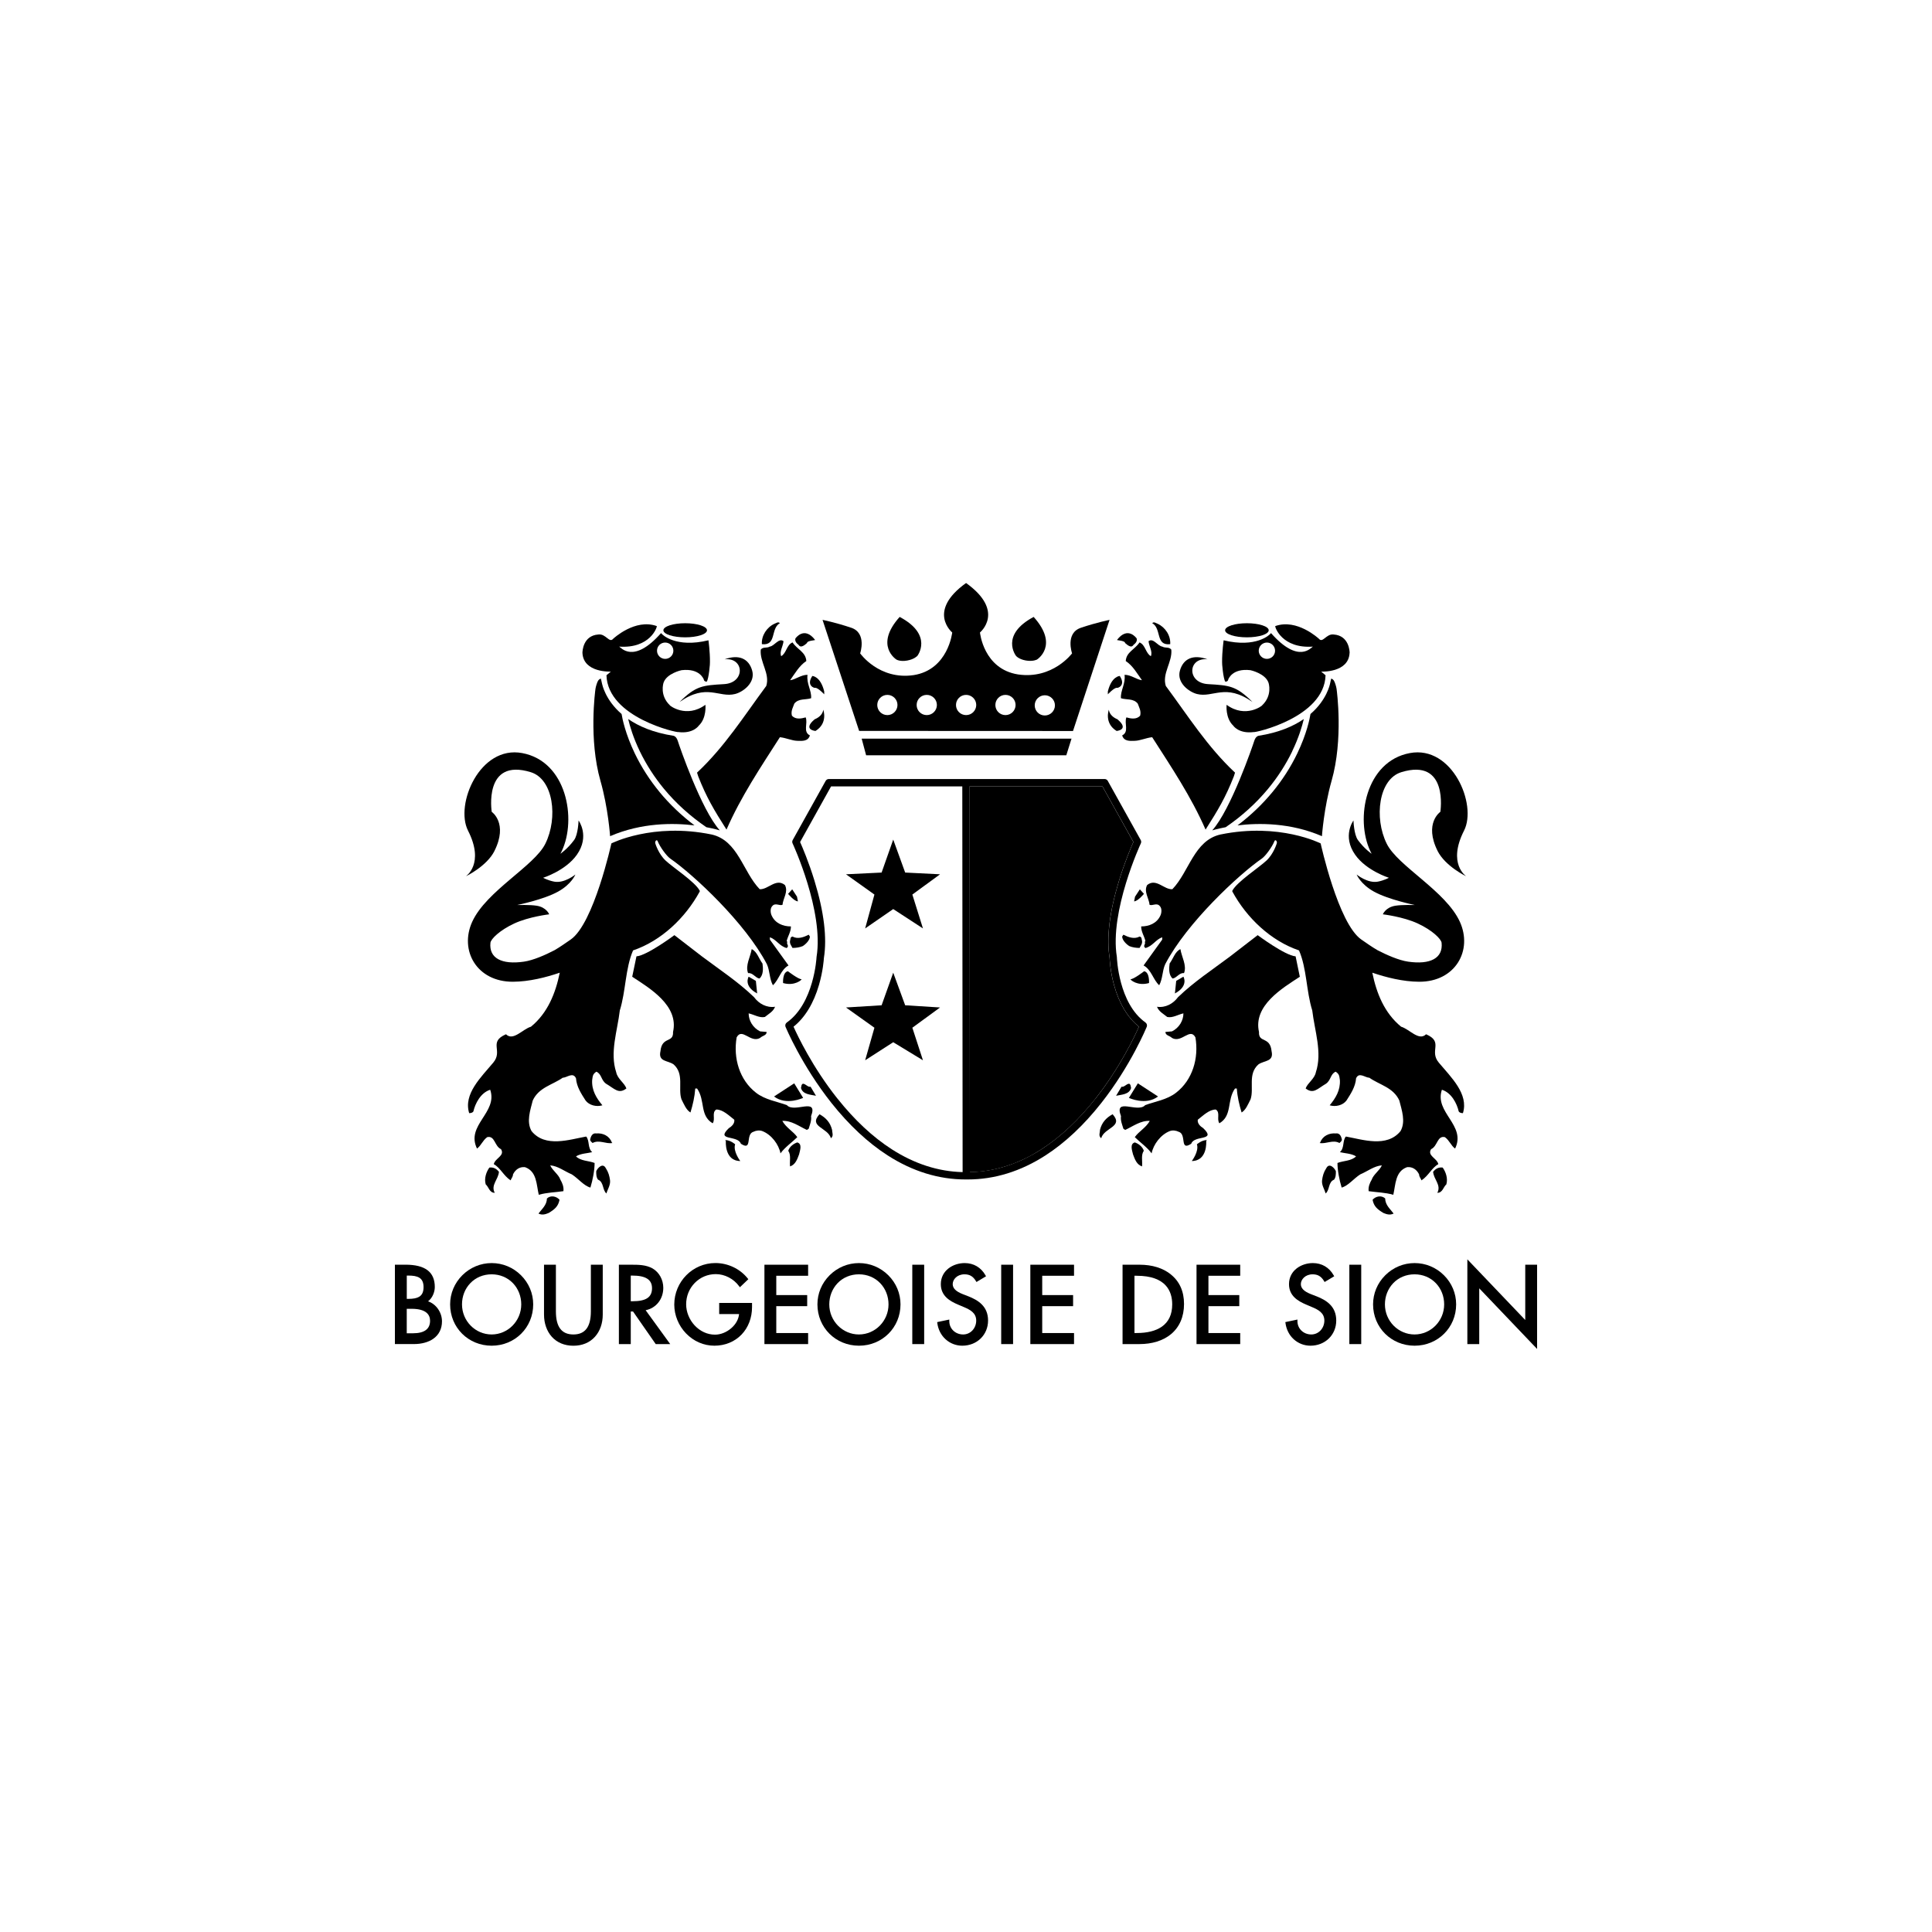
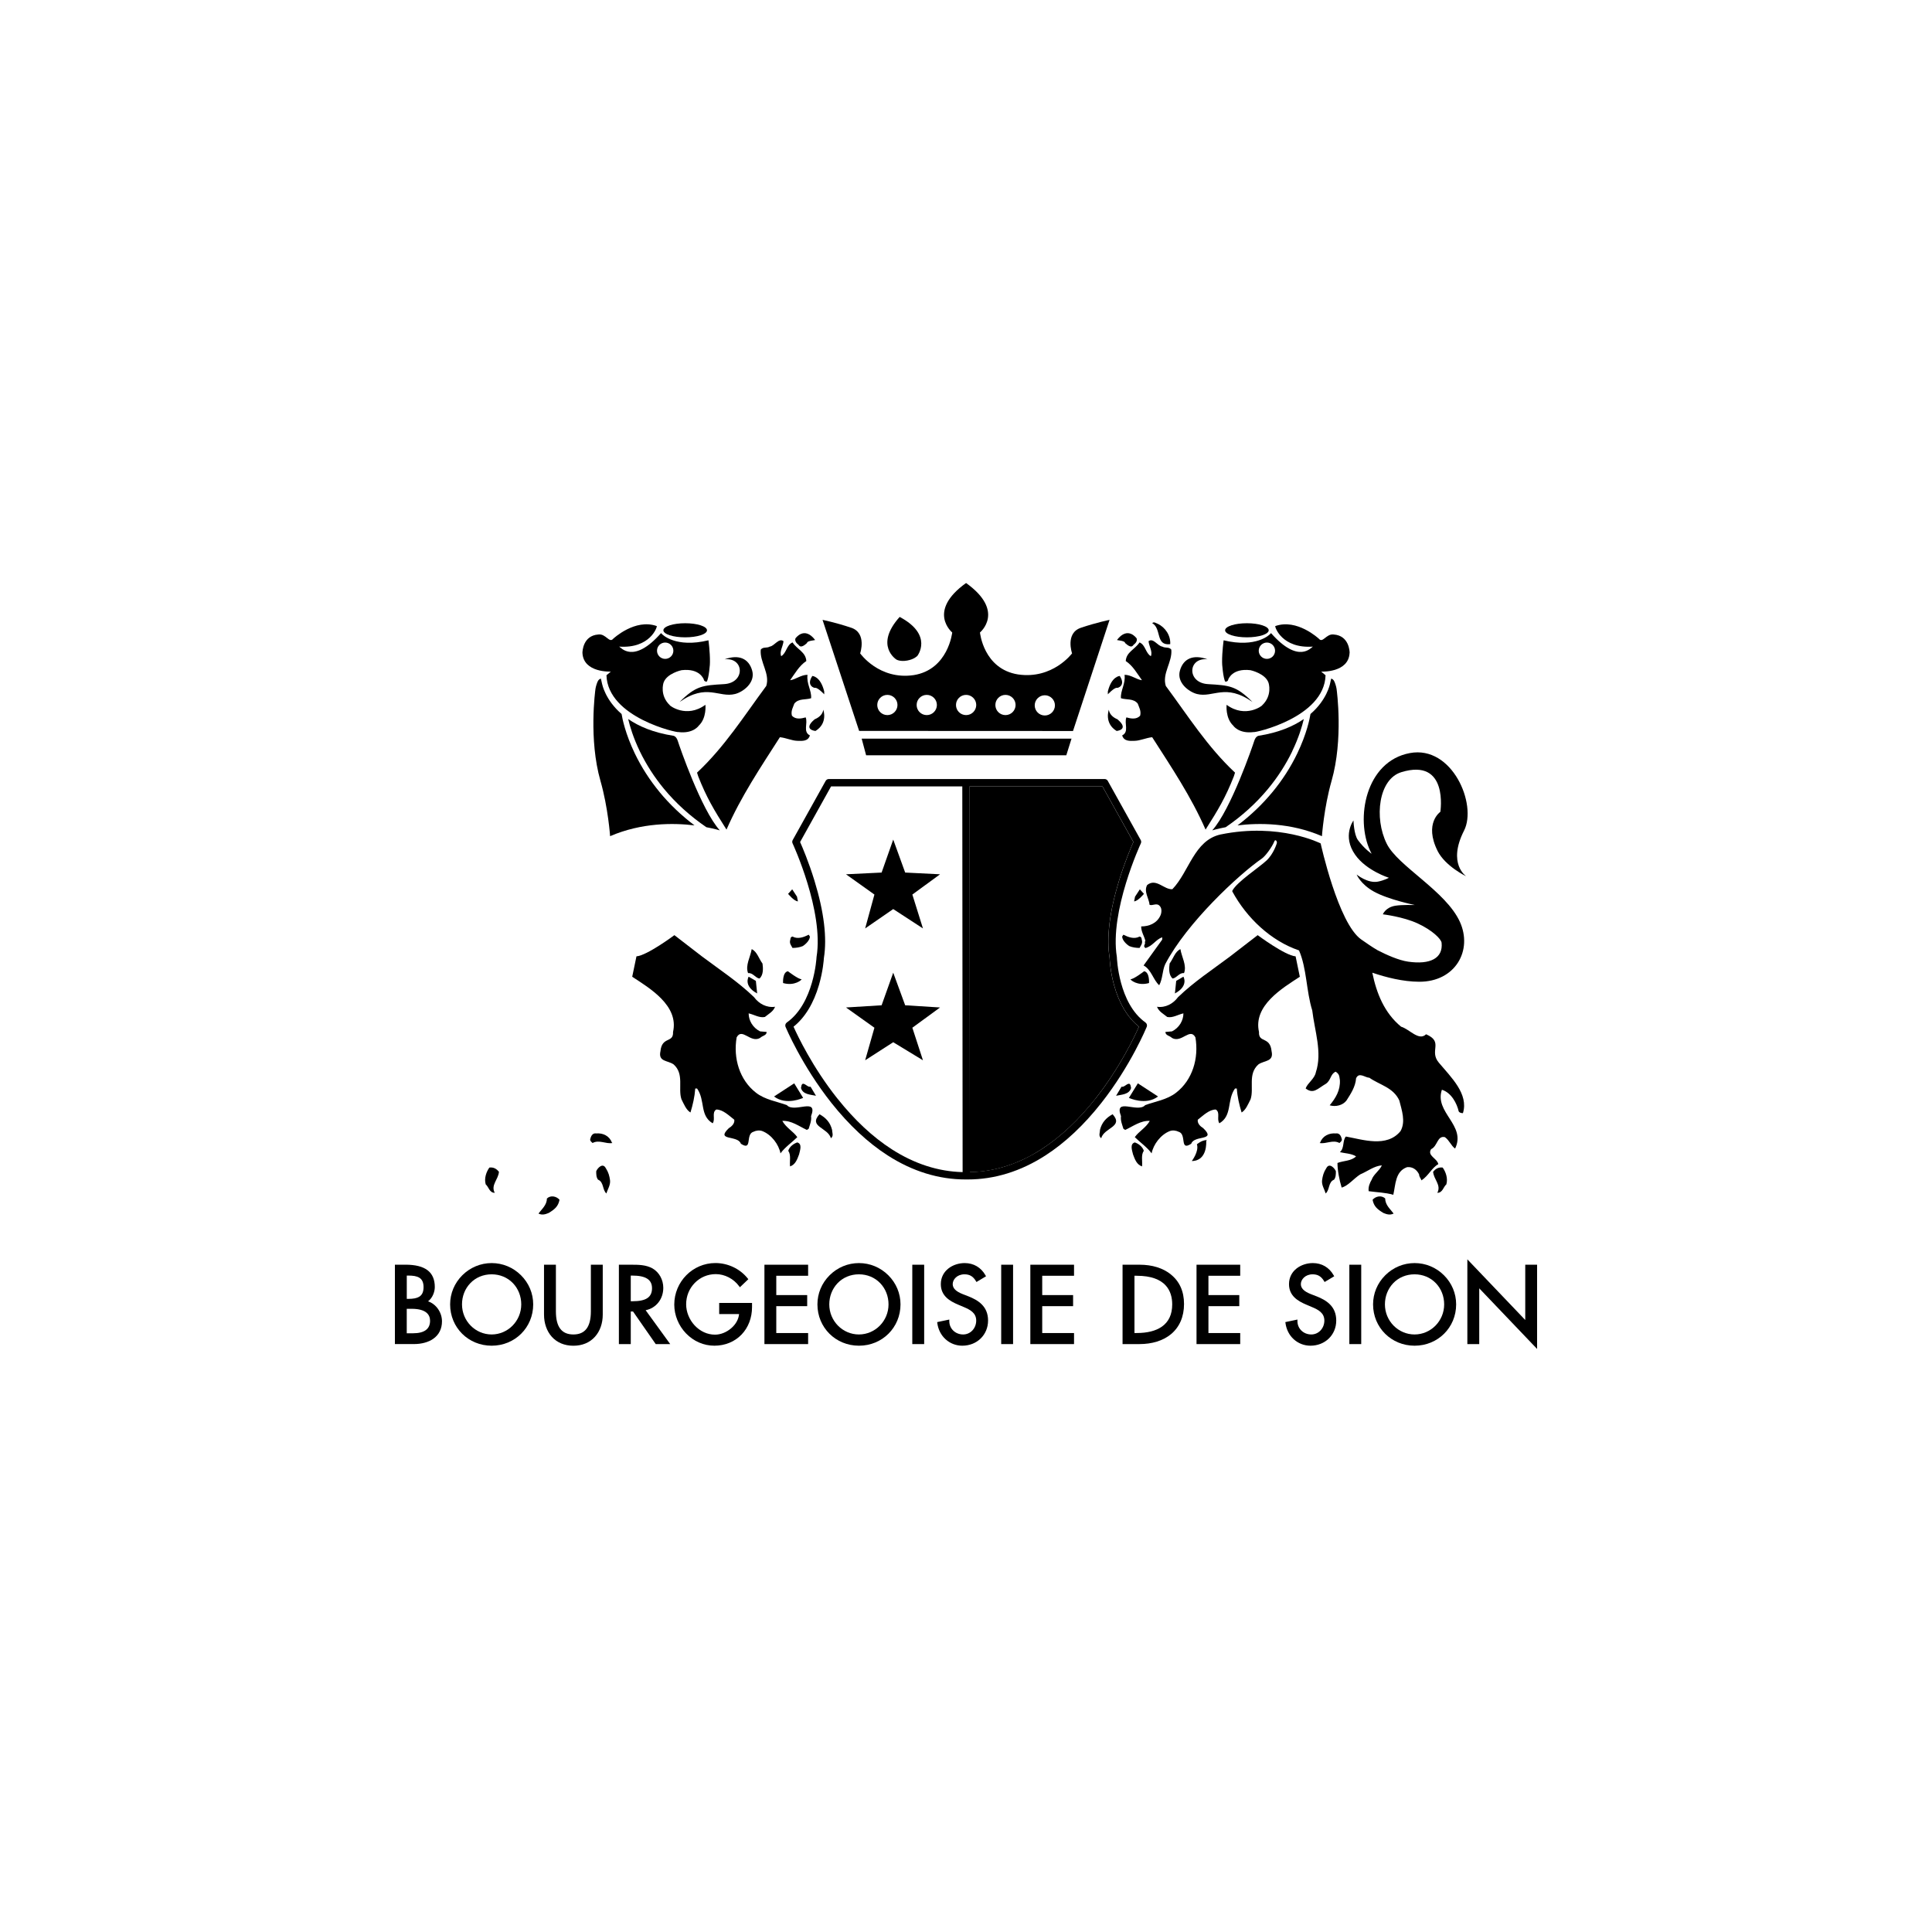
<svg xmlns="http://www.w3.org/2000/svg" id="Calque_1" version="1.1" viewBox="0 0 600 600">
  <g>
    <path d="M132.93,404.15c1.38-1.04,2.1-2.92,2.1-4.46,0-4.66-2.98-6.93-9.12-6.93h-3.27v24.65h5.94c2.33,0,4.44-.57,5.95-1.62,1.78-1.23,2.73-3.12,2.73-5.43,0-2.81-1.84-5.39-4.32-6.22h0ZM126.33,406.46h1.49c4.75,0,5.74,2.02,5.74,3.72,0,2.57-1.78,3.88-5.31,3.88h-1.93v-7.59h0ZM130.19,402.71c-.75.46-1.81.67-3.45.67h-.41v-7.24h.48c2.84,0,4.73.61,4.73,3.59,0,1.45-.44,2.43-1.35,2.98h0Z" />
    <path d="M152.69,392.26c-3.41,0-6.64,1.34-9.1,3.77-2.45,2.44-3.8,5.65-3.8,9.06,0,7.2,5.66,12.83,12.9,12.83s12.9-5.64,12.9-12.83c0-3.41-1.35-6.63-3.8-9.06-2.45-2.43-5.68-3.77-9.09-3.77h0ZM152.69,414.43c-5.08,0-9.21-4.19-9.21-9.34,0-2.51.91-4.84,2.57-6.58,1.7-1.78,4.06-2.76,6.63-2.76s4.93.98,6.63,2.76c1.66,1.74,2.57,4.07,2.57,6.58,0,5.15-4.13,9.34-9.21,9.34Z" />
    <path d="M183.5,407.25c0,4.83-1.78,7.18-5.43,7.18s-5.43-2.35-5.43-7.18v-14.48h-3.69v15.5c0,2.7.86,5.14,2.41,6.87,1.65,1.83,3.97,2.79,6.71,2.79s5.06-.96,6.7-2.79c1.56-1.72,2.42-4.17,2.42-6.87v-15.5h-3.69s0,14.48,0,14.48Z" />
    <path d="M205.99,399.95c0-2.52-1.27-4.82-3.32-6.02-2.05-1.16-4.51-1.16-6.5-1.16h-3.97v24.65h3.69v-10.13h.7l7.05,10.13h4.5l-7.63-10.52c3.25-.65,5.48-3.44,5.48-6.96h0ZM202.49,400.08c0,2.79-1.86,4.03-6,4.03h-.6v-7.97h.44c4.21,0,6.16,1.25,6.16,3.93h0Z" />
    <path d="M223.36,408.09h6.17c-.16,1.62-1.01,3.17-2.44,4.4-1.47,1.27-3.3,2-5.04,2-2.36,0-4.61-1.03-6.34-2.89-1.66-1.8-2.62-4.19-2.62-6.54,0-2.52.95-4.87,2.67-6.63,1.73-1.77,4.05-2.74,6.54-2.74,2.77,0,5.55,1.44,7.24,3.76l.24.32,2.62-2.5-.2-.25c-2.38-2.98-6.13-4.77-10.03-4.77-7.04,0-12.77,5.78-12.77,12.9,0,3.28,1.33,6.54,3.64,8.94,2.38,2.47,5.51,3.83,8.82,3.83s6.3-1.23,8.44-3.46c2.1-2.19,3.25-5.22,3.25-8.52v-1.3h-10.2v3.43h0Z" />
    <polygon points="237.4 417.42 250.97 417.42 250.97 413.99 241.08 413.99 241.08 405.64 250.68 405.64 250.68 402.2 241.08 402.2 241.08 396.2 250.97 396.2 250.97 392.77 237.4 392.77 237.4 417.42" />
    <path d="M266.75,392.26c-3.41,0-6.64,1.34-9.09,3.77-2.46,2.44-3.8,5.65-3.8,9.06,0,7.2,5.66,12.83,12.9,12.83s12.9-5.64,12.9-12.83c0-3.41-1.35-6.63-3.8-9.06-2.45-2.43-5.68-3.77-9.1-3.77h0ZM266.75,414.43c-5.08,0-9.21-4.19-9.21-9.34,0-2.51.92-4.84,2.57-6.58,1.7-1.78,4.06-2.76,6.63-2.76s4.93.98,6.63,2.76c1.66,1.74,2.57,4.07,2.57,6.58,0,5.15-4.13,9.34-9.21,9.34Z" />
    <rect x="283.32" y="392.77" width="3.69" height="24.65" />
    <path d="M300.7,402.57l-1.72-.67c-2.09-.81-3.11-1.82-3.11-3.1,0-1.47,1.39-3.05,3.65-3.05,1.62,0,2.67.63,3.55,2.09l.18.3,2.97-1.78-.17-.3c-1.38-2.45-3.68-3.8-6.47-3.8-3.59,0-7.4,2.3-7.4,6.54,0,3.63,2.74,5.27,5.43,6.39l1.65.7c1.98.83,3.91,1.82,3.91,4.22s-1.78,4.32-4.06,4.32c-1.21,0-2.33-.45-3.14-1.27-.76-.77-1.17-1.8-1.16-2.92v-.44l-3.76.79.04.32c.26,1.96,1.16,3.74,2.55,5,1.41,1.29,3.25,2.01,5.2,2.01,4.57,0,8.01-3.36,8.01-7.82s-3.12-6.34-6.17-7.54h0Z" />
    <rect x="310.93" y="392.77" width="3.69" height="24.65" />
    <polygon points="319.98 417.42 333.55 417.42 333.55 413.99 323.67 413.99 323.67 405.64 333.26 405.64 333.26 402.2 323.67 402.2 323.67 396.2 333.55 396.2 333.55 392.77 319.98 392.77 319.98 417.42" />
    <path d="M363.62,395.78c-2.44-1.97-5.8-3.01-9.69-3.01h-5.31v24.65h5.21c3.99,0,7.38-1.06,9.82-3.07,2.65-2.19,4.06-5.43,4.06-9.38s-1.41-7.03-4.1-9.18h0ZM352.32,396.2h.7c9.1,0,11.02,4.84,11.02,8.89,0,3.12-1.1,5.45-3.25,6.94-1.87,1.29-4.48,1.95-7.77,1.95h-.7v-17.79Z" />
    <polygon points="371.59 417.42 385.16 417.42 385.16 413.99 375.29 413.99 375.29 405.64 384.87 405.64 384.87 402.2 375.29 402.2 375.29 396.2 385.16 396.2 385.16 392.77 371.59 392.77 371.59 417.42" />
    <path d="M408.82,402.57l-1.72-.67c-2.09-.81-3.11-1.82-3.11-3.1,0-1.47,1.4-3.05,3.65-3.05,1.61,0,2.67.63,3.55,2.09l.18.3,2.98-1.78-.17-.3c-1.38-2.45-3.68-3.8-6.47-3.8-3.59,0-7.4,2.3-7.4,6.54,0,3.63,2.74,5.27,5.42,6.39l1.65.7c1.98.83,3.91,1.82,3.91,4.22s-1.78,4.32-4.06,4.32c-1.21,0-2.32-.45-3.14-1.27-.76-.77-1.17-1.8-1.16-2.92v-.44l-3.76.79.05.32c.26,1.96,1.16,3.74,2.55,5,1.41,1.29,3.25,2.01,5.2,2.01,4.56,0,8.01-3.36,8.01-7.82s-3.12-6.34-6.17-7.54h0Z" />
    <rect x="419.05" y="392.77" width="3.69" height="24.65" />
    <path d="M439.31,392.26c-3.41,0-6.64,1.34-9.09,3.77-2.46,2.44-3.8,5.65-3.8,9.06,0,7.2,5.67,12.83,12.9,12.83s12.9-5.64,12.9-12.83c0-3.41-1.35-6.63-3.8-9.06-2.44-2.43-5.68-3.77-9.09-3.77h-.01ZM439.31,414.43c-5.08,0-9.21-4.19-9.21-9.34,0-2.51.92-4.84,2.57-6.58,1.7-1.78,4.06-2.76,6.63-2.76s4.93.98,6.63,2.76c1.66,1.74,2.57,4.07,2.57,6.58,0,5.15-4.13,9.34-9.21,9.34h0Z" />
    <polygon points="473.68 392.77 473.68 409.94 455.7 391.1 455.7 417.42 459.39 417.42 459.39 400.1 477.36 418.93 477.36 392.77 473.68 392.77" />
  </g>
  <g>
    <g>
      <polyline points="267.6 229.39 332.77 229.39 331.15 234.56 268.98 234.56 267.6 229.39" />
-       <path d="M315.53,203.68s-5.06-6.47,5.48-12.09c8,8.89,1.03,13.24,1.03,13.24,0,0-1.23.68-3.47.29-2.23-.4-3.04-1.44-3.04-1.44Z" />
      <path d="M278.39,204.83s-6.97-4.35,1.01-13.24c10.56,5.62,5.5,12.09,5.5,12.09,0,0-.93,1.06-3.16,1.46-2.23.4-3.35-.31-3.35-.31Z" />
      <path d="M335.69,194.96c-4.95,1.66-2.75,7.95-2.75,7.95,0,0-6.01,8.14-16.79,6.54-10.74-1.7-11.81-13.03-11.81-13.03,0,0,7.97-6.56-4.32-15.36-12.27,8.8-4.3,15.36-4.3,15.36,0,0-1.23,11.53-11.95,13.24-10.77,1.6-16.64-6.75-16.64-6.75,0,0,2.15-6.29-2.75-7.95-4.89-1.65-8.93-2.45-8.93-2.45l11.36,34.48,66.42.03,11.35-34.51s-4,.8-8.9,2.45h0ZM275.58,222.08c-1.74,0-3.14-1.4-3.14-3.14s1.41-3.14,3.14-3.14,3.14,1.41,3.14,3.14-1.41,3.14-3.14,3.14ZM287.81,222.08c-1.74,0-3.14-1.4-3.14-3.14s1.41-3.14,3.14-3.14,3.15,1.41,3.15,3.14-1.41,3.14-3.15,3.14ZM300.03,222.08c-1.74,0-3.14-1.4-3.14-3.14s1.41-3.14,3.14-3.14,3.15,1.41,3.15,3.14-1.41,3.14-3.15,3.14ZM312.26,222.08c-1.74,0-3.14-1.4-3.14-3.14s1.41-3.14,3.14-3.14,3.14,1.41,3.14,3.14-1.41,3.14-3.14,3.14ZM324.48,222.2c-1.74,0-3.14-1.41-3.14-3.14s1.41-3.14,3.14-3.14,3.14,1.41,3.14,3.14-1.41,3.14-3.14,3.14Z" />
    </g>
    <g>
      <path d="M357.83,193.53c.56-.56,1.12,0,1.68.18,2.42,1.12,4.09,3.72,3.91,6.34-4.66.55-2.61-4.85-5.59-6.53h0Z" />
      <path d="M350.71,336.57c.56.38.37.75.56,1.31-.56,2.05-2.98,2.05-4.66,2.42l1.68-2.8c.93.18,1.49-.94,2.42-.94h0Z" />
      <path d="M348.5,290.85l.38-.57c1.49.75,3.35,1.49,5.03.57.75.18.56.74.75,1.3.18.93-.38,1.49-.75,2.24-1.12,0-2.24-.18-3.17-.56-.93-.56-2.24-1.86-2.24-2.98Z" />
      <path d="M363.23,299.23c1.12-1.49,1.68-3.72,3.36-4.47.37,2.42,2.05,5.04,1.12,7.45-1.49-.18-2.23,1.49-3.54,1.68-1.31-1.12-1.12-3.35-.93-4.66h0Z" />
      <path d="M341.61,350.89c.56-2.24,1.87-3.74,3.92-4.85,3.54,3.91-2.61,4.1-3.55,7.45-.92-.75-.37-1.68-.37-2.61Z" />
      <path d="M414.87,351.99c1.31-.18,1.68,1.11,1.86,1.86,0,.56-.38.75-.75,1.12-2.05-1.12-4.11.37-6.15,0l.18-.18c.75-2.05,2.8-2.98,4.85-2.79h0Z" />
      <path d="M352.42,354.79c1.12.37,2.42,1.31,2.8,2.6-.93,1.31-.37,3.17-.55,4.85-1.68-.56-2.24-2.24-2.8-3.73-.34-1.39-1.01-3.24.55-3.72h0Z" />
      <path d="M411.89,362.8c.94-1.86,2.61,0,2.98.94,0,.93,0,1.87-.56,2.61-1.86.75-1.3,3.17-2.61,4.29-.38-1.31-1.31-2.61-1.12-4.11.18-1.3.46-2.42,1.3-3.73h0Z" />
      <path d="M448.05,362.61c.93,1.31,1.68,3.36,1.12,5.22-.93.75-1.12,2.61-2.8,2.61,1.31-2.43-1.12-4.11-1.3-6.53.75-.93,1.67-1.49,2.98-1.31h0Z" />
      <path d="M362.11,213.11c6.9,9.32,12.87,18.82,21.44,26.84l-.37,1.16c-2.61,6.62-4.87,10.38-8.78,16.53-4.48-10.25-10.61-19.37-16.58-28.69-1.86.18-3.72,1.08-5.41,1.12-1.57.05-3.35.19-3.91-1.68,2.24-1.12.56-3.73,1.31-5.6,1.31.38,3.17.75,4.28-.55.37-1.49-.37-2.61-.75-3.72-1.31-1.68-3.54-1.12-5.22-1.68-.18-2.42,1.49-4.48,1.12-7.27,2.05,0,3.72,1.49,5.41,1.68-1.49-2.05-2.8-4.48-5.04-5.96.18-2.8,2.8-3.55,4.28-5.78,1.86.75,1.86,3.35,3.54,4.28.56-1.49-.56-2.98-.74-4.66,1.49-1.12,2.8,1.49,4.28,1.68.93.55,2.05,0,2.79.93.38,3.91-2.98,7.46-1.68,11.38,0,0,.01,0,.01,0Z" />
      <path d="M355.59,343.23c2.98-1.12,6.9-1.68,9.69-3.91,5.03-3.91,7.08-10.62,5.97-17.15-1.68-3.16-4.28,1.86-7.27.18-.75-.75-2.05-.75-2.05-1.87l2.05-.18c2.24-1.12,3.54-3.36,3.54-5.59-1.68.37-3.35,1.49-5.03,1.12-1.12-.93-2.61-1.67-3.17-3.17,2.61.38,5.03-.94,6.52-2.98,5.04-4.85,10.75-8.58,16.21-12.68l8.53-6.58s8.51,6.34,11.78,6.58l1.31,6.34c-5.41,3.54-14.54,8.95-12.68,17.15-.18,3.55,3.44,1.24,3.91,5.97.75,3.35-2.23,2.79-4.1,4.11-3.35,2.98-1.3,7.45-2.42,10.81-.75,1.49-1.49,3.35-2.79,4.11-.74-2.43-1.31-4.85-1.49-7.45h-.56c-2.61,3.72-.75,8.38-4.85,10.81-.93-1.3.38-3.35-1.12-4.28-2.05,0-3.91,1.86-5.59,3.17-.18,1.12.75,2.05,1.68,2.61,4.29,4.1-2.79,2.05-3.72,4.85-3.72,2.42-1.3-2.98-3.91-3.72-.75-.38-1.87-.57-2.8-.19-2.79,1.12-5.03,4.1-5.59,6.9-1.31-1.86-3.73-3.54-5.22-5.04,1.31-1.86,3.35-2.79,4.66-5.04-2.79-.18-5.22,1.68-7.64,2.8l-.56-.37c-.38-1.31-.93-2.43-.75-3.91-2.23-5.96,5.04-.93,7.46-3.35h0s0-.01,0-.01Z" />
      <path d="M430.19,372.22c0,2.05,1.68,3.36,2.61,4.66-1.12.56-2.14.24-3.17-.18-1.86-1.12-2.98-2.05-3.36-4.1.94-1.12,2.81-1.49,3.92-.38h0Z" />
      <path d="M350.6,340.95l2.77-4.51,6.26,4.08c-3.78,2.91-9.02.44-9.02.44h0Z" />
      <path d="M371.72,355.37s1.46-1.31,3.06-1.31l-.18.36s.48,6.11-4.48,6.15c0,0,2.32-3.01,1.59-5.2h0Z" />
      <path d="M387.24,197.93c-3.74,0-6.77-.98-6.77-2.19s3.04-2.19,6.77-2.19,6.77.98,6.77,2.19-3.04,2.19-6.77,2.19Z" />
      <path d="M364.88,308.52l.4-3.9,2.24-1.3s1.73,2.87-2.64,5.2Z" />
      <path d="M351.09,304.11c1.02,0,4.23-2.48,4.23-2.48,1.75.29,1.52,3.66,1.52,3.66-3.58,1.04-5.88-1.04-5.74-1.19h0Z" />
      <path d="M352.5,278.47l1.49-2.28,1.27,1.4s-1.89,2.33-3.06,2.33c.11-.38.29-1.46.29-1.46h0Z" />
      <path d="M351.92,200.41c-.87,1.16-2.52-.88-2.52-.68.1-.78-2.52-.87-2.52-.97,3.4-4.47,6.12-.49,6.12-.49.39,1.26-1.17,2.04-1.08,2.13h0Z" />
      <path d="M346.87,213.61c-.87-.09-2.82,2.02-2.82,2.02v-.88c1.16-4.78,3.7-4.82,3.7-4.82,2.06,3.12-.88,3.87-.88,3.67h0Z" />
      <path d="M347.07,223.42c3.78,3.21-.29,3.59-.29,3.59-3.97-2.43-2.42-6.6-2.42-6.6.3,2.19,2.63,2.91,2.72,3h0Z" />
      <path d="M375.15,212.46c6.67.39,8.76.51,13.82,5.55-8.45-5.94-12.17-1.21-17.23-2.48-2.48-.63-6.36-3.49-5.31-7.25,1.04-3.76,4.16-5.15,8.58-3.52-6.13-.68-6.53,7.31.15,7.7Z" />
      <path d="M419.14,202.75c0-.44-.15-5.36-4.94-5.7-2.33-.32-3.39,2.8-4.61,1.32-.07-.06-6.81-6.36-13.55-3.93-.15.29,2.06,7.04,11.71,6.37-.52.15-4.34,5.63-13.02-4.19l-.39.39s-4.14,4.31-14.33,1.84c0,0-.5,3.5-.48,6.75-.07.15.34,5.23,1,6.1.15,0,.87,0,.94-.8.07.07,1.1-3.43,6.85-2.77.07,0,4.61,1.02,5.61,3.86.07.2,1.29,3.97-1.97,7.06.21-.01-5.08,4.19-11.03-.17,0,0-.45,4.12,2.07,6.48,0,0,1.67,2.57,6.33,1.99.15.29,21.94-4.44,22.33-17.64l-1.36-1.14s8.54.44,8.82-5.82h.01ZM393.45,204.62c-1.4,0-2.54-1.14-2.54-2.53s1.14-2.54,2.54-2.54,2.53,1.14,2.53,2.54-1.13,2.53-2.53,2.53Z" />
      <g>
        <path d="M401.31,233.34c-1.99,4.1-4.5,8.01-7.48,11.61-3.7,4.48-8.14,8.5-13.19,11.95-2.62.49-4.17.98-4.17.98,5.77-6.42,12.51-26.09,13.07-27.85.46-1.44,1.35-1.53,1.35-1.53,6.27-.99,10.78-2.96,14.02-5.2-.51,2.18-1.56,5.78-3.62,10.03h0Z" />
        <path d="M395.17,245.99c3.07-3.72,5.66-7.74,7.7-11.98,2.95-6.12,3.88-10.83,4.11-12.27,5.06-4.38,6-9.11,6.07-9.39.11-.46.35-1.58.35-1.58,0,0,.43,0,.82.55.34.48.77,1.93.86,2.59.09.65,2.14,15.7-1.54,28.57-2.4,8.4-3,17.2-3,17.2-9.76-4.21-19.63-4.15-26.21-3.35,4.07-3.08,7.72-6.56,10.84-10.35h0Z" />
      </g>
      <path d="M446.45,264.26c2.41,4.79,8.91,7.89,8.91,7.89,0,0-5.94-3.86-.69-14.19,4.14-8.12-3.66-26.53-16.8-24.09-13.84,2.56-17,20.49-12.33,30.41.13.29.28.57.43.86h0s-2.2-1.46-4.25-4.25c-1.26-1.71-1.39-6.08-1.39-6.08,0,0-3.59,4.81.54,10.66,3.49,4.95,10.46,7.13,10.46,7.13,0,0-1.42.81-3.42,1.2-3.18.61-6.59-2.21-6.59-2.21,0,0,1.16,2.97,5.36,5.3,4.57,2.53,12.69,4.16,12.72,4.17-.01,0-4.06-.11-6.05.22-3.09.5-3.89,2.67-3.89,2.67,0,0,6.29.73,10.85,2.85,4.48,2.08,7.25,4.79,7.39,5.99.5,4.79-3.51,6.86-10.4,5.86-2.92-.42-6.66-2.09-9.49-3.55-1.76-1.02-3.4-2.19-5.01-3.3-7.19-4.9-12.66-29.87-12.66-29.87,0,0-12.79-6.54-31.1-2.77h-.02c-8.21,1.86-9.71,11.58-14.93,16.99-2.61.18-5.03-3.54-7.83-1.3-1.12,2.05.56,4.1.75,6.15.94.38,2.24-.74,3.17.38.75.75.55,2.24.18,2.98-1.12,2.42-3.55,3.35-5.96,3.35,0,1.68.94,2.98,1.31,4.47l-.18.37c.37.75-.75,1.12.18,1.87,2.24-.56,3.17-2.61,5.22-3.35v.74l-5.78,8.02c2.42,1.3,2.98,4.47,4.85,6.15,1.12-2.05.93-4.48,1.86-6.53,6.71-12.86,22.84-27.85,30.01-32.81,1.16-.8,3.24-3.68,3.91-5.4.29-.74.98.08.71.74,0,0-.94,3.18-3.18,5.28-2.24,2.11-9.18,6.63-10.58,9.33,0,0-.08.17,0,.31,4.48,8.2,11.93,15.28,20.69,18.26,2.43,5.59,2.24,12.68,4.11,18.64.74,6.34,3.17,13.05,1.12,19.2-.38,2.05-2.61,3.35-3.17,5.03,2.42,1.86,3.66.08,6.34-1.49,1.59-1.15,1.31-2.98,2.98-3.72,1.12.74,1.12,1.29,1.31,2.61.18,3.17-1.31,5.59-3.17,7.83,1.87.56,4.1,0,5.22-1.49,1.31-2.05,2.8-4.28,2.98-6.9.93-2.05,2.8-.18,4.11-.18,3.16,2.24,7.45,2.99,9.32,7.08.74,2.98,2.05,6.52.37,9.51-4.28,5.22-11.74,2.61-16.97,1.68-1.12,1.31-.37,3.55-1.86,4.85,1.49.38,3.54.38,5.03,1.31-1.49,1.49-3.91,1.31-5.78,2.05,0,2.24.56,5.22,1.3,7.64,2.05-.55,3.73-2.79,5.78-4.1,2.24-.93,4.28-2.61,6.71-2.8-.75,1.68-2.61,2.8-3.17,4.47-.56.93-1.12,2.24-.93,3.55,2.61.38,5.03.38,7.65,1.12.74-3.17.56-7.27,4.28-8.58,1.68-.18,2.99.75,3.73,2.24,0,.75.56,1.31.75,1.86,2.24-1.49,3.18-3.91,5.22-5.03-.38-1.86-3.54-2.61-2.24-4.66,2.05-.93,1.86-4.28,4.29-3.73,1.49,1.12,1.86,2.61,3.16,3.55,3.54-7.28-6.52-11.18-4.1-18.27,2.98.93,4.66,4.29,5.22,6.71.18.38.74.56,1.31.56,1.86-5.97-3.73-11.19-7.47-15.67-3.16-3.73,1.62-6.41-3.97-8.83-2.24,2.22-5.16-1.6-7.76-2.35-5.22-4.28-7.65-10.43-8.94-16.77,4.26,1.45,9.52,2.79,14.52,2.81,11.25.06,16.74-9.72,12.66-18.64-4.39-9.58-19.26-17.26-22.7-24.22-3.99-8.04-2.52-20.06,4.52-22.22,14.79-4.54,12.13,12.31,12.13,12.31,0,0-5.17,3.53-.84,12.18h-.03,0Z" />
    </g>
    <g>
-       <path d="M242.2,193.53c-.55-.56-1.12,0-1.68.18-2.42,1.12-4.09,3.72-3.91,6.34,4.66.55,2.61-4.85,5.59-6.53h0Z" />
      <path d="M249.31,336.57c-.56.38-.38.75-.56,1.31.56,2.05,2.98,2.05,4.66,2.42l-1.68-2.8c-.93.18-1.49-.94-2.42-.94h0Z" />
      <path d="M251.52,290.85l-.37-.57c-1.49.75-3.35,1.49-5.04.57-.75.18-.56.74-.75,1.3-.18.93.38,1.49.75,2.24,1.12,0,2.23-.18,3.17-.56.93-.56,2.24-1.86,2.24-2.98Z" />
      <path d="M236.79,299.23c-1.12-1.49-1.68-3.72-3.35-4.47-.37,2.42-2.05,5.04-1.12,7.45,1.49-.18,2.24,1.49,3.54,1.68,1.31-1.12,1.12-3.35.94-4.66h0Z" />
      <path d="M258.41,350.89c-.56-2.24-1.86-3.74-3.91-4.85-3.55,3.91,2.61,4.1,3.55,7.45.93-.75.37-1.68.37-2.61Z" />
      <path d="M185.15,351.99c-1.31-.18-1.68,1.11-1.87,1.86,0,.56.38.75.75,1.12,2.05-1.12,4.11.37,6.15,0l-.18-.18c-.75-2.05-2.8-2.98-4.85-2.79h0Z" />
      <path d="M247.6,354.79c-1.12.37-2.43,1.31-2.8,2.6.93,1.31.37,3.17.56,4.85,1.68-.56,2.24-2.24,2.8-3.73.33-1.39,1.01-3.24-.55-3.72h0Z" />
      <path d="M188.14,362.8c-.94-1.86-2.61,0-2.98.94,0,.93,0,1.87.56,2.61,1.86.75,1.3,3.17,2.61,4.29.37-1.31,1.3-2.61,1.12-4.11-.18-1.3-.46-2.42-1.3-3.73h0Z" />
      <path d="M151.97,362.61c-.93,1.31-1.68,3.36-1.12,5.22.93.75,1.12,2.61,2.8,2.61-1.31-2.43,1.12-4.11,1.3-6.53-.75-.93-1.68-1.49-2.98-1.31h0Z" />
      <path d="M237.91,213.11c-6.9,9.32-12.87,18.82-21.44,26.84l.37,1.16c2.61,6.62,4.87,10.38,8.78,16.53,4.48-10.25,10.61-19.37,16.58-28.69,1.86.18,3.72,1.08,5.41,1.12,1.57.05,3.35.19,3.91-1.68-2.24-1.12-.56-3.73-1.31-5.6-1.31.38-3.17.75-4.28-.55-.38-1.49.38-2.61.75-3.72,1.3-1.68,3.54-1.12,5.22-1.68.18-2.42-1.49-4.48-1.12-7.27-2.05,0-3.73,1.49-5.41,1.68,1.49-2.05,2.8-4.48,5.04-5.96-.18-2.8-2.8-3.55-4.28-5.78-1.87.75-1.87,3.35-3.54,4.28-.56-1.49.56-2.98.74-4.66-1.49-1.12-2.8,1.49-4.28,1.68-.93.55-2.05,0-2.79.93-.38,3.91,2.98,7.46,1.68,11.38h-.01,0Z" />
      <path d="M244.43,343.23c-2.98-1.12-6.89-1.68-9.69-3.91-5.03-3.91-7.08-10.62-5.97-17.15,1.68-3.16,4.29,1.86,7.27.18.75-.75,2.05-.75,2.05-1.87l-2.05-.18c-2.24-1.12-3.54-3.36-3.54-5.59,1.68.37,3.35,1.49,5.04,1.12,1.12-.93,2.61-1.67,3.16-3.17-2.61.38-5.03-.94-6.52-2.98-5.04-4.85-10.75-8.58-16.21-12.68l-8.53-6.58s-8.51,6.34-11.78,6.58l-1.32,6.34c5.41,3.54,14.54,8.95,12.68,17.15.18,3.55-3.44,1.24-3.91,5.97-.75,3.35,2.24,2.79,4.1,4.11,3.35,2.98,1.3,7.45,2.42,10.81.75,1.49,1.49,3.35,2.8,4.11.74-2.43,1.3-4.85,1.49-7.45h.56c2.61,3.72.75,8.38,4.85,10.81.93-1.3-.38-3.35,1.12-4.28,2.05,0,3.91,1.86,5.59,3.17.18,1.12-.75,2.05-1.68,2.61-4.29,4.1,2.79,2.05,3.73,4.85,3.72,2.42,1.3-2.98,3.91-3.72.75-.38,1.86-.57,2.8-.19,2.8,1.12,5.04,4.1,5.59,6.9,1.3-1.86,3.73-3.54,5.22-5.04-1.31-1.86-3.35-2.79-4.66-5.04,2.79-.18,5.22,1.68,7.64,2.8l.56-.37c.37-1.31.92-2.43.74-3.91,2.24-5.96-5.03-.93-7.46-3.35h0s0-.01,0-.01Z" />
      <path d="M169.84,372.22c0,2.05-1.68,3.36-2.61,4.66,1.12.56,2.14.24,3.16-.18,1.87-1.12,2.98-2.05,3.37-4.1-.94-1.12-2.8-1.49-3.92-.38Z" />
      <path d="M249.42,340.95l-2.77-4.51-6.26,4.08c3.78,2.91,9.02.44,9.02.44h0Z" />
-       <path d="M228.3,355.37s-1.45-1.31-3.06-1.31l.18.36s-.48,6.11,4.48,6.15c0,0-2.32-3.01-1.6-5.2h0Z" />
      <path d="M212.79,197.93c3.74,0,6.77-.98,6.77-2.19s-3.04-2.19-6.77-2.19-6.77.98-6.77,2.19,3.03,2.19,6.77,2.19Z" />
      <path d="M235.14,308.52l-.4-3.9-2.24-1.3s-1.73,2.87,2.64,5.2Z" />
      <path d="M248.93,304.11c-1.02,0-4.23-2.48-4.23-2.48-1.74.29-1.51,3.66-1.51,3.66,3.58,1.04,5.89-1.04,5.74-1.19h0Z" />
      <path d="M247.52,278.47l-1.49-2.28-1.28,1.4s1.89,2.33,3.06,2.33c-.11-.38-.29-1.46-.29-1.46h0Z" />
      <path d="M248.11,200.41c.88,1.16,2.52-.88,2.52-.68-.1-.78,2.52-.87,2.52-.97-3.4-4.47-6.12-.49-6.12-.49-.39,1.26,1.17,2.04,1.08,2.13h0Z" />
      <path d="M253.15,213.61c.87-.09,2.82,2.02,2.82,2.02v-.88c-1.16-4.78-3.7-4.82-3.7-4.82-2.06,3.12.88,3.87.88,3.67h0Z" />
      <path d="M252.96,223.42c-3.79,3.21.29,3.59.29,3.59,3.97-2.43,2.43-6.6,2.43-6.6-.3,2.19-2.63,2.91-2.72,3h0Z" />
      <path d="M224.87,212.46c-6.67.39-8.76.51-13.82,5.55,8.44-5.94,12.17-1.21,17.23-2.48,2.49-.63,6.36-3.49,5.32-7.25-1.04-3.76-4.17-5.15-8.58-3.52,6.13-.68,6.53,7.31-.15,7.7h0Z" />
      <path d="M211.69,208.13c5.75-.65,6.77,2.84,6.85,2.77.07.8.81.8.94.8.65-.87,1.08-5.95,1-6.1.03-3.25-.47-6.75-.47-6.75-10.19,2.48-14.33-1.84-14.33-1.84l-.39-.39c-8.68,9.82-12.5,4.34-13.03,4.19,9.65.67,11.86-6.08,11.71-6.37-6.74-2.44-13.47,3.88-13.54,3.93-1.21,1.49-2.27-1.64-4.61-1.32-4.79.34-4.94,5.26-4.94,5.7.29,6.26,8.82,5.82,8.82,5.82l-1.36,1.14c.4,13.2,22.19,17.93,22.33,17.64,4.66.58,6.33-1.99,6.33-1.99,2.52-2.36,2.07-6.48,2.07-6.48-5.94,4.35-11.23.15-11.02.17-3.25-3.09-2.04-6.87-1.97-7.06.98-2.85,5.53-3.86,5.61-3.86h0ZM204.04,202.09c0-1.41,1.13-2.54,2.54-2.54s2.54,1.14,2.54,2.54-1.14,2.53-2.54,2.53-2.54-1.14-2.54-2.53Z" />
      <g>
        <path d="M198.71,233.34c1.99,4.1,4.5,8.01,7.47,11.61,3.7,4.48,8.15,8.5,13.19,11.95,2.62.49,4.17.98,4.17.98-5.77-6.42-12.51-26.09-13.07-27.85-.46-1.44-1.36-1.53-1.36-1.53-6.27-.99-10.78-2.96-14.02-5.2.51,2.18,1.56,5.78,3.62,10.03h0Z" />
        <path d="M204.85,245.99c-3.07-3.72-5.65-7.74-7.7-11.98-2.94-6.12-3.88-10.83-4.11-12.27-5.07-4.38-5.99-9.11-6.07-9.39-.11-.46-.35-1.58-.35-1.58,0,0-.43,0-.83.55-.34.48-.77,1.93-.86,2.59-.09.65-2.14,15.7,1.54,28.57,2.4,8.4,3,17.2,3,17.2,9.76-4.21,19.63-4.15,26.21-3.35-4.07-3.08-7.72-6.56-10.85-10.35h0Z" />
      </g>
-       <path d="M153.57,264.26c-2.4,4.79-8.91,7.89-8.91,7.89,0,0,5.95-3.86.69-14.19-4.13-8.12,3.66-26.53,16.8-24.09,13.84,2.56,17,20.49,12.33,30.41-.14.29-.28.57-.44.86h0s2.19-1.46,4.25-4.25c1.26-1.71,1.39-6.08,1.39-6.08,0,0,3.59,4.81-.54,10.66-3.5,4.95-10.46,7.13-10.46,7.13,0,0,1.41.81,3.42,1.2,3.18.61,6.59-2.21,6.59-2.21,0,0-1.16,2.97-5.36,5.3-4.56,2.53-12.69,4.16-12.72,4.17.01,0,4.06-.11,6.06.22,3.09.5,3.88,2.67,3.88,2.67,0,0-6.29.73-10.85,2.85-4.48,2.08-7.25,4.79-7.39,5.99-.5,4.79,3.51,6.86,10.4,5.86,2.92-.42,6.67-2.09,9.49-3.55,1.76-1.02,3.39-2.19,5.01-3.3,7.18-4.9,12.66-29.87,12.66-29.87,0,0,12.79-6.54,31.11-2.77h.02c8.21,1.86,9.7,11.58,14.93,16.99,2.61.18,5.03-3.54,7.83-1.3,1.12,2.05-.56,4.1-.75,6.15-.94.38-2.24-.74-3.17.38-.75.75-.55,2.24-.18,2.98,1.12,2.42,3.55,3.35,5.97,3.35,0,1.68-.93,2.98-1.31,4.47l.18.37c-.37.75.75,1.12-.18,1.87-2.24-.56-3.16-2.61-5.22-3.35v.74l5.78,8.02c-2.42,1.3-2.98,4.47-4.85,6.15-1.11-2.05-.93-4.48-1.86-6.53-6.71-12.86-22.84-27.85-30.01-32.81-1.16-.8-3.24-3.68-3.91-5.4-.29-.74-.98.08-.72.74,0,0,.94,3.18,3.18,5.28,2.24,2.11,9.18,6.63,10.58,9.33,0,0,.08.17,0,.31-4.48,8.2-11.93,15.28-20.69,18.26-2.42,5.59-2.24,12.68-4.11,18.64-.74,6.34-3.17,13.05-1.12,19.2.38,2.05,2.61,3.35,3.16,5.03-2.42,1.86-3.66.08-6.34-1.49-1.58-1.15-1.31-2.98-2.98-3.72-1.12.74-1.12,1.29-1.31,2.61-.18,3.17,1.31,5.59,3.18,7.83-1.87.56-4.1,0-5.22-1.49-1.31-2.05-2.8-4.28-2.98-6.9-.94-2.05-2.8-.18-4.11-.18-3.16,2.24-7.45,2.99-9.32,7.08-.74,2.98-2.05,6.52-.37,9.51,4.28,5.22,11.74,2.61,16.97,1.68,1.12,1.31.37,3.55,1.86,4.85-1.49.38-3.54.38-5.03,1.31,1.49,1.49,3.91,1.31,5.78,2.05,0,2.24-.56,5.22-1.3,7.64-2.05-.55-3.73-2.79-5.78-4.1-2.24-.93-4.28-2.61-6.71-2.8.75,1.68,2.61,2.8,3.17,4.47.56.93,1.12,2.24.93,3.55-2.61.38-5.03.38-7.65,1.12-.75-3.17-.56-7.27-4.28-8.58-1.68-.18-2.98.75-3.72,2.24,0,.75-.56,1.31-.75,1.86-2.24-1.49-3.17-3.91-5.22-5.03.38-1.86,3.55-2.61,2.24-4.66-2.05-.93-1.86-4.28-4.29-3.73-1.49,1.12-1.86,2.61-3.16,3.55-3.55-7.28,6.53-11.18,4.1-18.27-2.98.93-4.66,4.29-5.22,6.71-.18.38-.75.56-1.31.56-1.86-5.97,3.73-11.19,7.46-15.67,3.16-3.73-1.62-6.41,3.97-8.83,2.24,2.22,5.16-1.6,7.76-2.35,5.22-4.28,7.64-10.43,8.94-16.77-4.26,1.45-9.52,2.79-14.52,2.81-11.24.06-16.74-9.72-12.66-18.64,4.39-9.58,19.26-17.26,22.7-24.22,3.99-8.04,2.52-20.06-4.52-22.22-14.79-4.54-12.13,12.31-12.13,12.31,0,0,5.18,3.53.83,12.18h.02Z" />
    </g>
    <g>
      <g>
        <g>
          <polyline points="271.56 319.17 262.73 312.88 273.79 312.2 277.4 302.08 281.11 312.2 291.94 312.88 283.34 319.17 286.63 329.28 277.4 323.67 268.68 329.28 271.56 319.17" />
          <polyline points="271.56 277.81 262.73 271.52 273.79 270.98 277.4 260.74 281.11 270.98 291.94 271.52 283.34 277.81 286.63 288.33 277.4 282.32 268.68 288.33 271.56 277.81" />
        </g>
        <path d="M340.27,341.1c7.62-9.68,12.19-19.44,13.43-22.26-3.53-2.81-6.2-7.28-7.76-13.01-1.16-4.25-1.33-7.77-1.35-8.36-1.02-6.26-.03-14.3,2.91-23.91,1.81-5.92,3.8-10.54,4.48-12.07l-9.63-17.28h-41.25l.09,119.79c.23,0,.46,0,.68-.01h.05c.21,0,.43-.01.64-.03h.08c.2-.01.41-.03.61-.04h.11c.2-.01.39-.03.59-.05.05,0,.09,0,.14-.01.18-.02.38-.04.57-.06.05,0,.11-.01.16-.01.18-.02.36-.04.55-.07.06,0,.12-.01.18-.02.18-.03.36-.05.53-.07.06-.01.13-.02.18-.03.18-.03.35-.05.52-.08.07-.01.13-.02.2-.03.17-.03.34-.06.51-.09.07-.01.15-.03.21-.04.17-.03.33-.07.5-.1.07-.01.15-.03.22-.05.17-.03.32-.07.49-.1.08-.01.16-.04.23-.05.16-.04.32-.07.48-.11.08-.01.17-.04.24-.06.15-.04.31-.08.46-.12.08-.02.17-.04.25-.06.15-.04.3-.08.46-.13.09-.02.17-.05.26-.07.15-.05.3-.09.44-.13.09-.03.18-.05.26-.08.15-.04.29-.09.44-.13.09-.03.18-.06.27-.09.15-.05.28-.09.43-.14.09-.03.18-.07.28-.09.14-.05.28-.1.42-.15.1-.03.19-.07.29-.11.14-.05.27-.1.41-.15.1-.04.2-.07.3-.11.13-.05.27-.1.4-.15.1-.04.2-.08.3-.13.13-.05.26-.11.39-.16.11-.05.21-.09.31-.13.13-.06.26-.11.39-.17.11-.05.21-.09.32-.14.13-.06.25-.11.38-.17.11-.05.22-.1.32-.15.13-.06.24-.11.37-.17.11-.05.22-.11.33-.16.13-.06.24-.12.36-.17.11-.06.23-.12.34-.17.11-.06.23-.12.35-.18.11-.06.23-.13.35-.18.11-.06.22-.12.34-.18.12-.07.24-.13.36-.2.11-.06.21-.12.32-.18.13-.07.25-.15.38-.22.1-.06.2-.11.3-.18.13-.08.27-.16.4-.24.09-.06.18-.11.28-.17.15-.09.3-.18.46-.28.07-.05.15-.09.23-.14.22-.14.45-.28.68-.43,5.89-3.8,11.54-9.12,16.8-15.79v-.03s-.01,0-.01,0Z" />
      </g>
      <path d="M355.75,317.55c-8.4-5.94-8.88-20.07-8.89-20.22,0-.05,0-.11-.01-.16-2.32-14.16,7.35-35.04,7.45-35.25.15-.33.15-.72-.04-1.04l-10.23-18.37c-.2-.36-.58-.58-1-.58h-85.62c-.41,0-.79.22-1,.59l-10.23,18.37c-.18.32-.19.71-.03,1.04.1.21,9.76,21.09,7.44,35.25,0,.04-.01.09-.01.13,0,.15-.79,14.29-9.22,20.23-.44.31-.6.88-.4,1.37.05.12,5,11.95,14.25,23.62,5.46,6.87,11.33,12.35,17.46,16.29,7.72,4.96,15.85,7.47,24.18,7.47h.71c8.33,0,16.45-2.52,24.13-7.47,6.1-3.94,11.94-9.42,17.35-16.3,9.18-11.66,14.04-23.5,14.09-23.62.2-.49.03-1.06-.4-1.35h.01ZM260.05,341.15c-7.7-9.68-12.35-19.48-13.61-22.3,3.53-2.8,6.25-7.27,7.91-12.99,1.24-4.28,1.49-7.82,1.52-8.36,1.01-6.26.03-14.31-2.91-23.93-1.81-5.92-3.8-10.54-4.48-12.07l9.62-17.28h40.75l.1,119.79c-7.55-.18-14.94-2.56-21.98-7.08-5.92-3.8-11.6-9.1-16.9-15.77h0ZM340.27,341.1c-5.26,6.67-10.91,11.99-16.8,15.79-7.12,4.59-14.6,6.98-22.26,7.1l-.09-119.79h41.25l9.63,17.28c-.68,1.53-2.67,6.15-4.48,12.07-2.94,9.61-3.92,17.65-2.91,23.91.02.59.19,4.11,1.35,8.36,1.56,5.73,4.23,10.21,7.76,13.01-1.24,2.81-5.81,12.58-13.43,22.26h0Z" />
    </g>
  </g>
</svg>